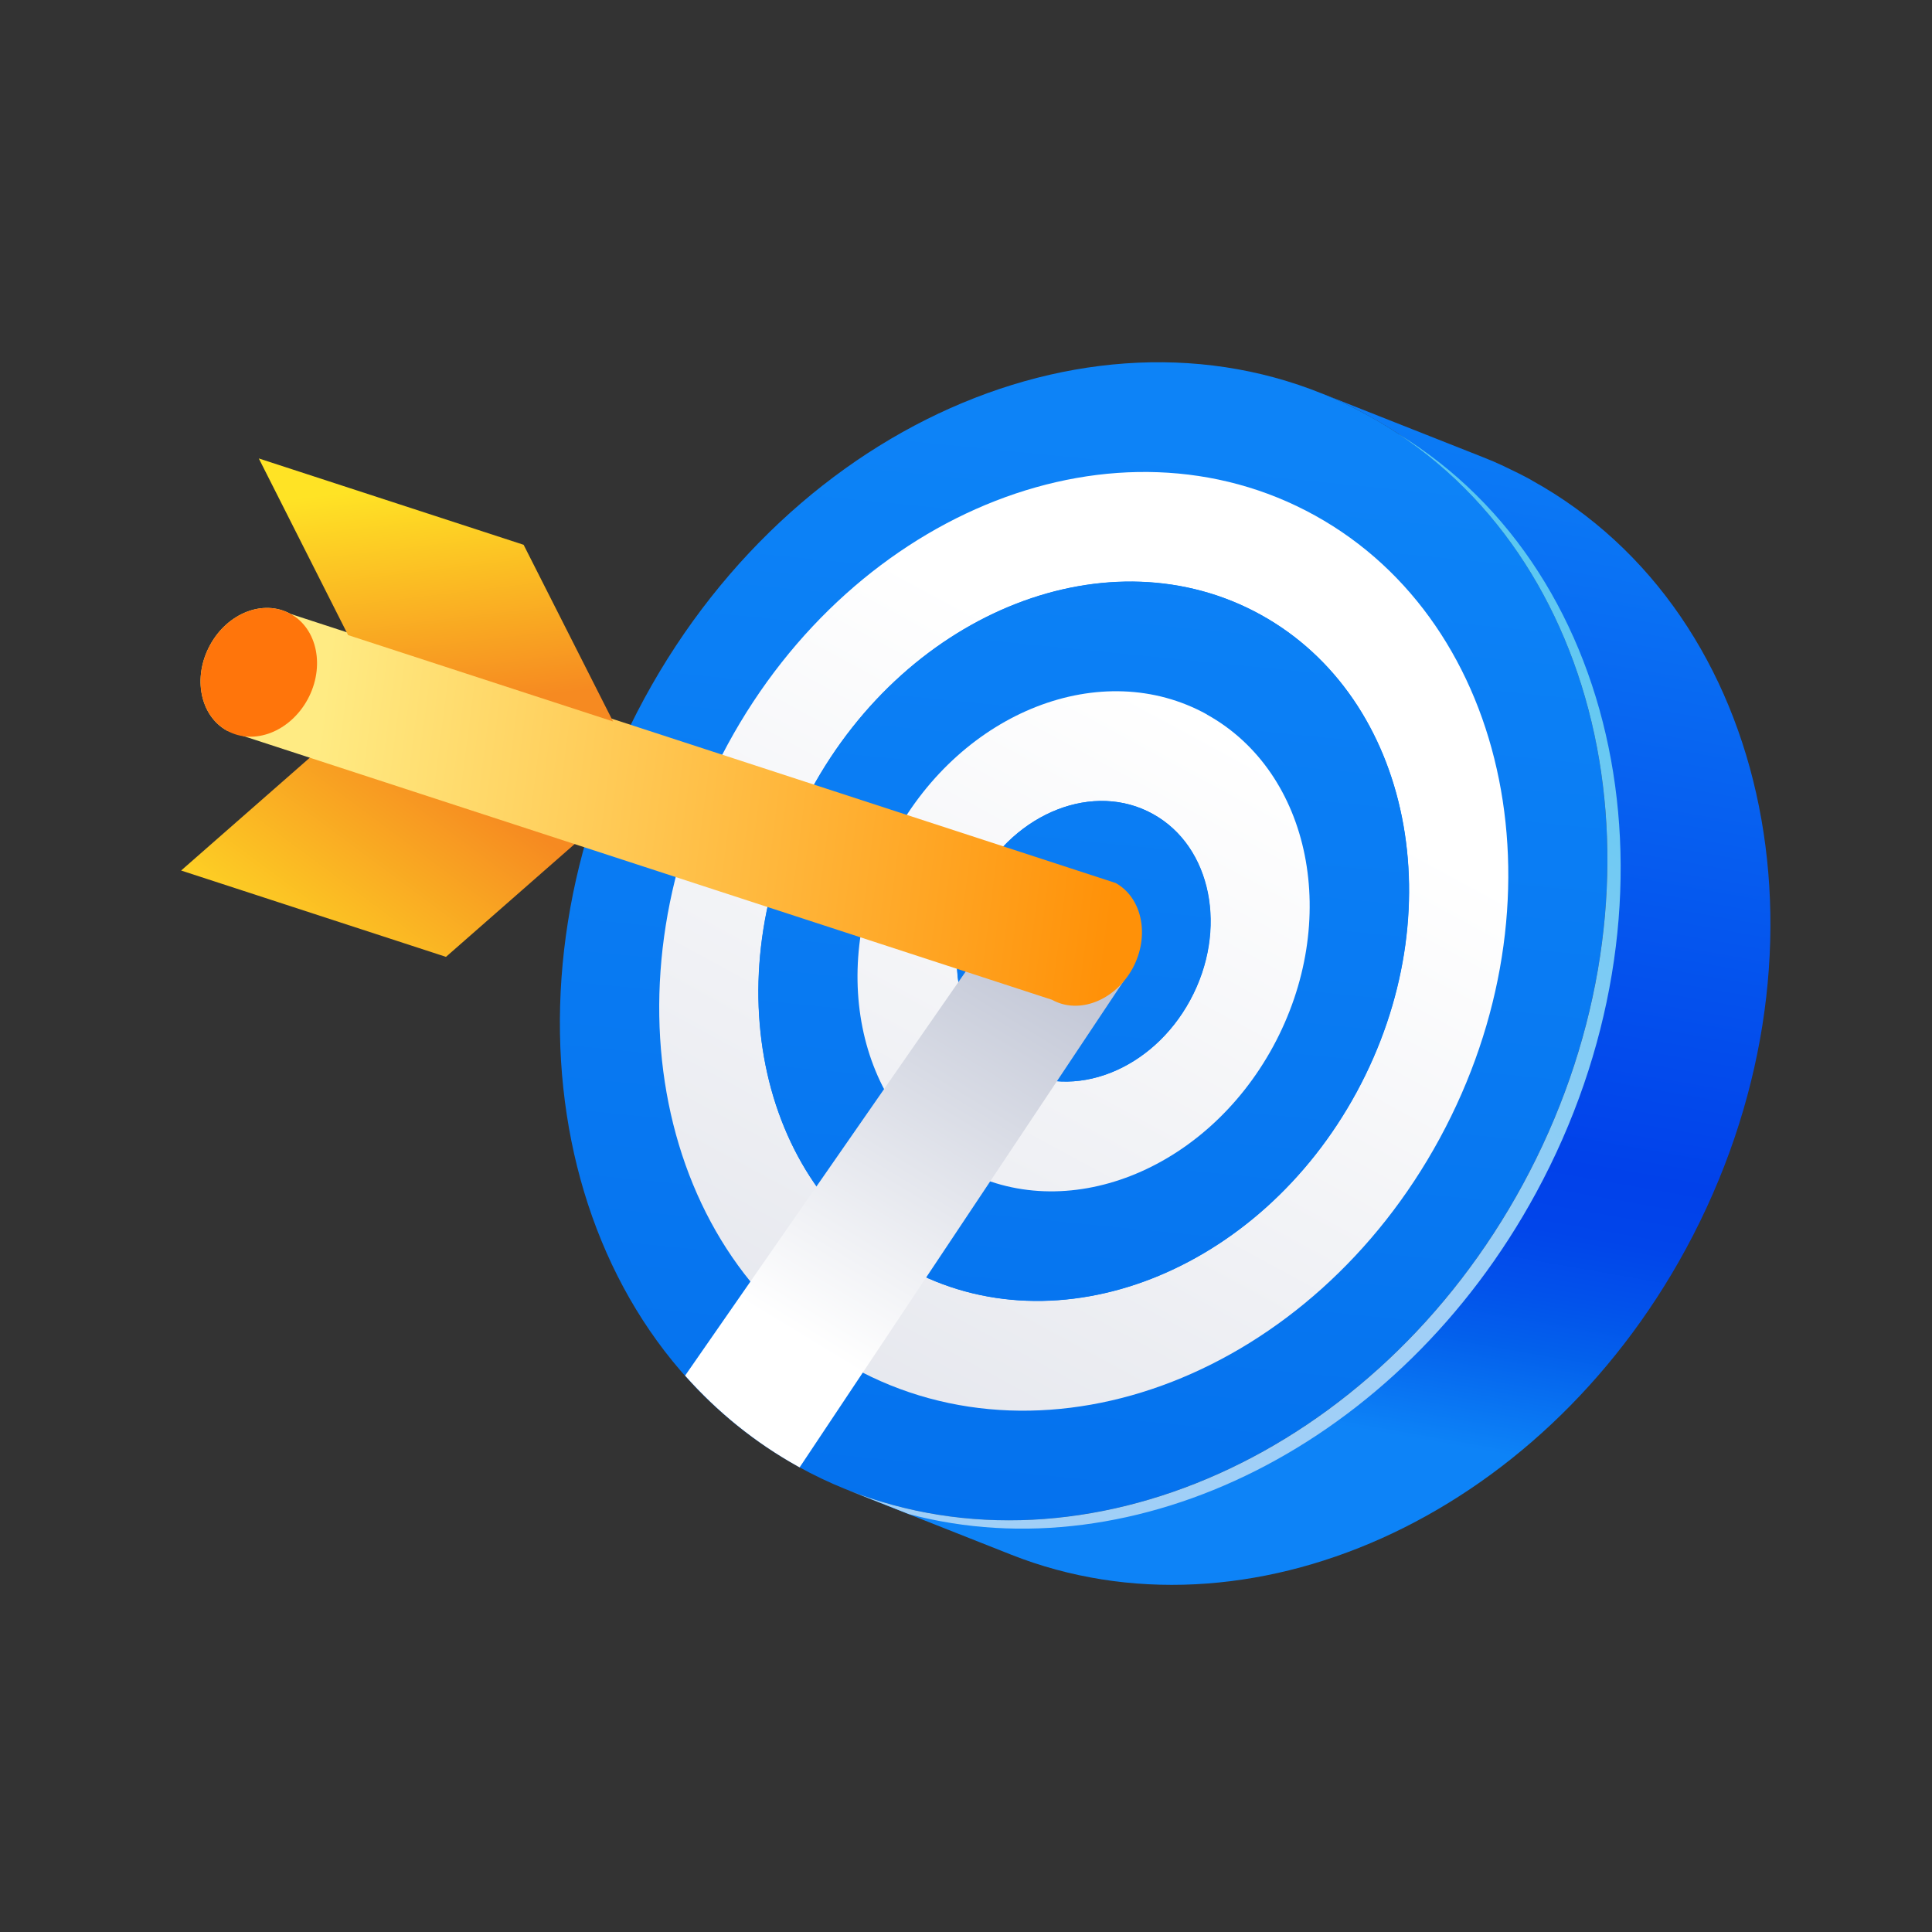
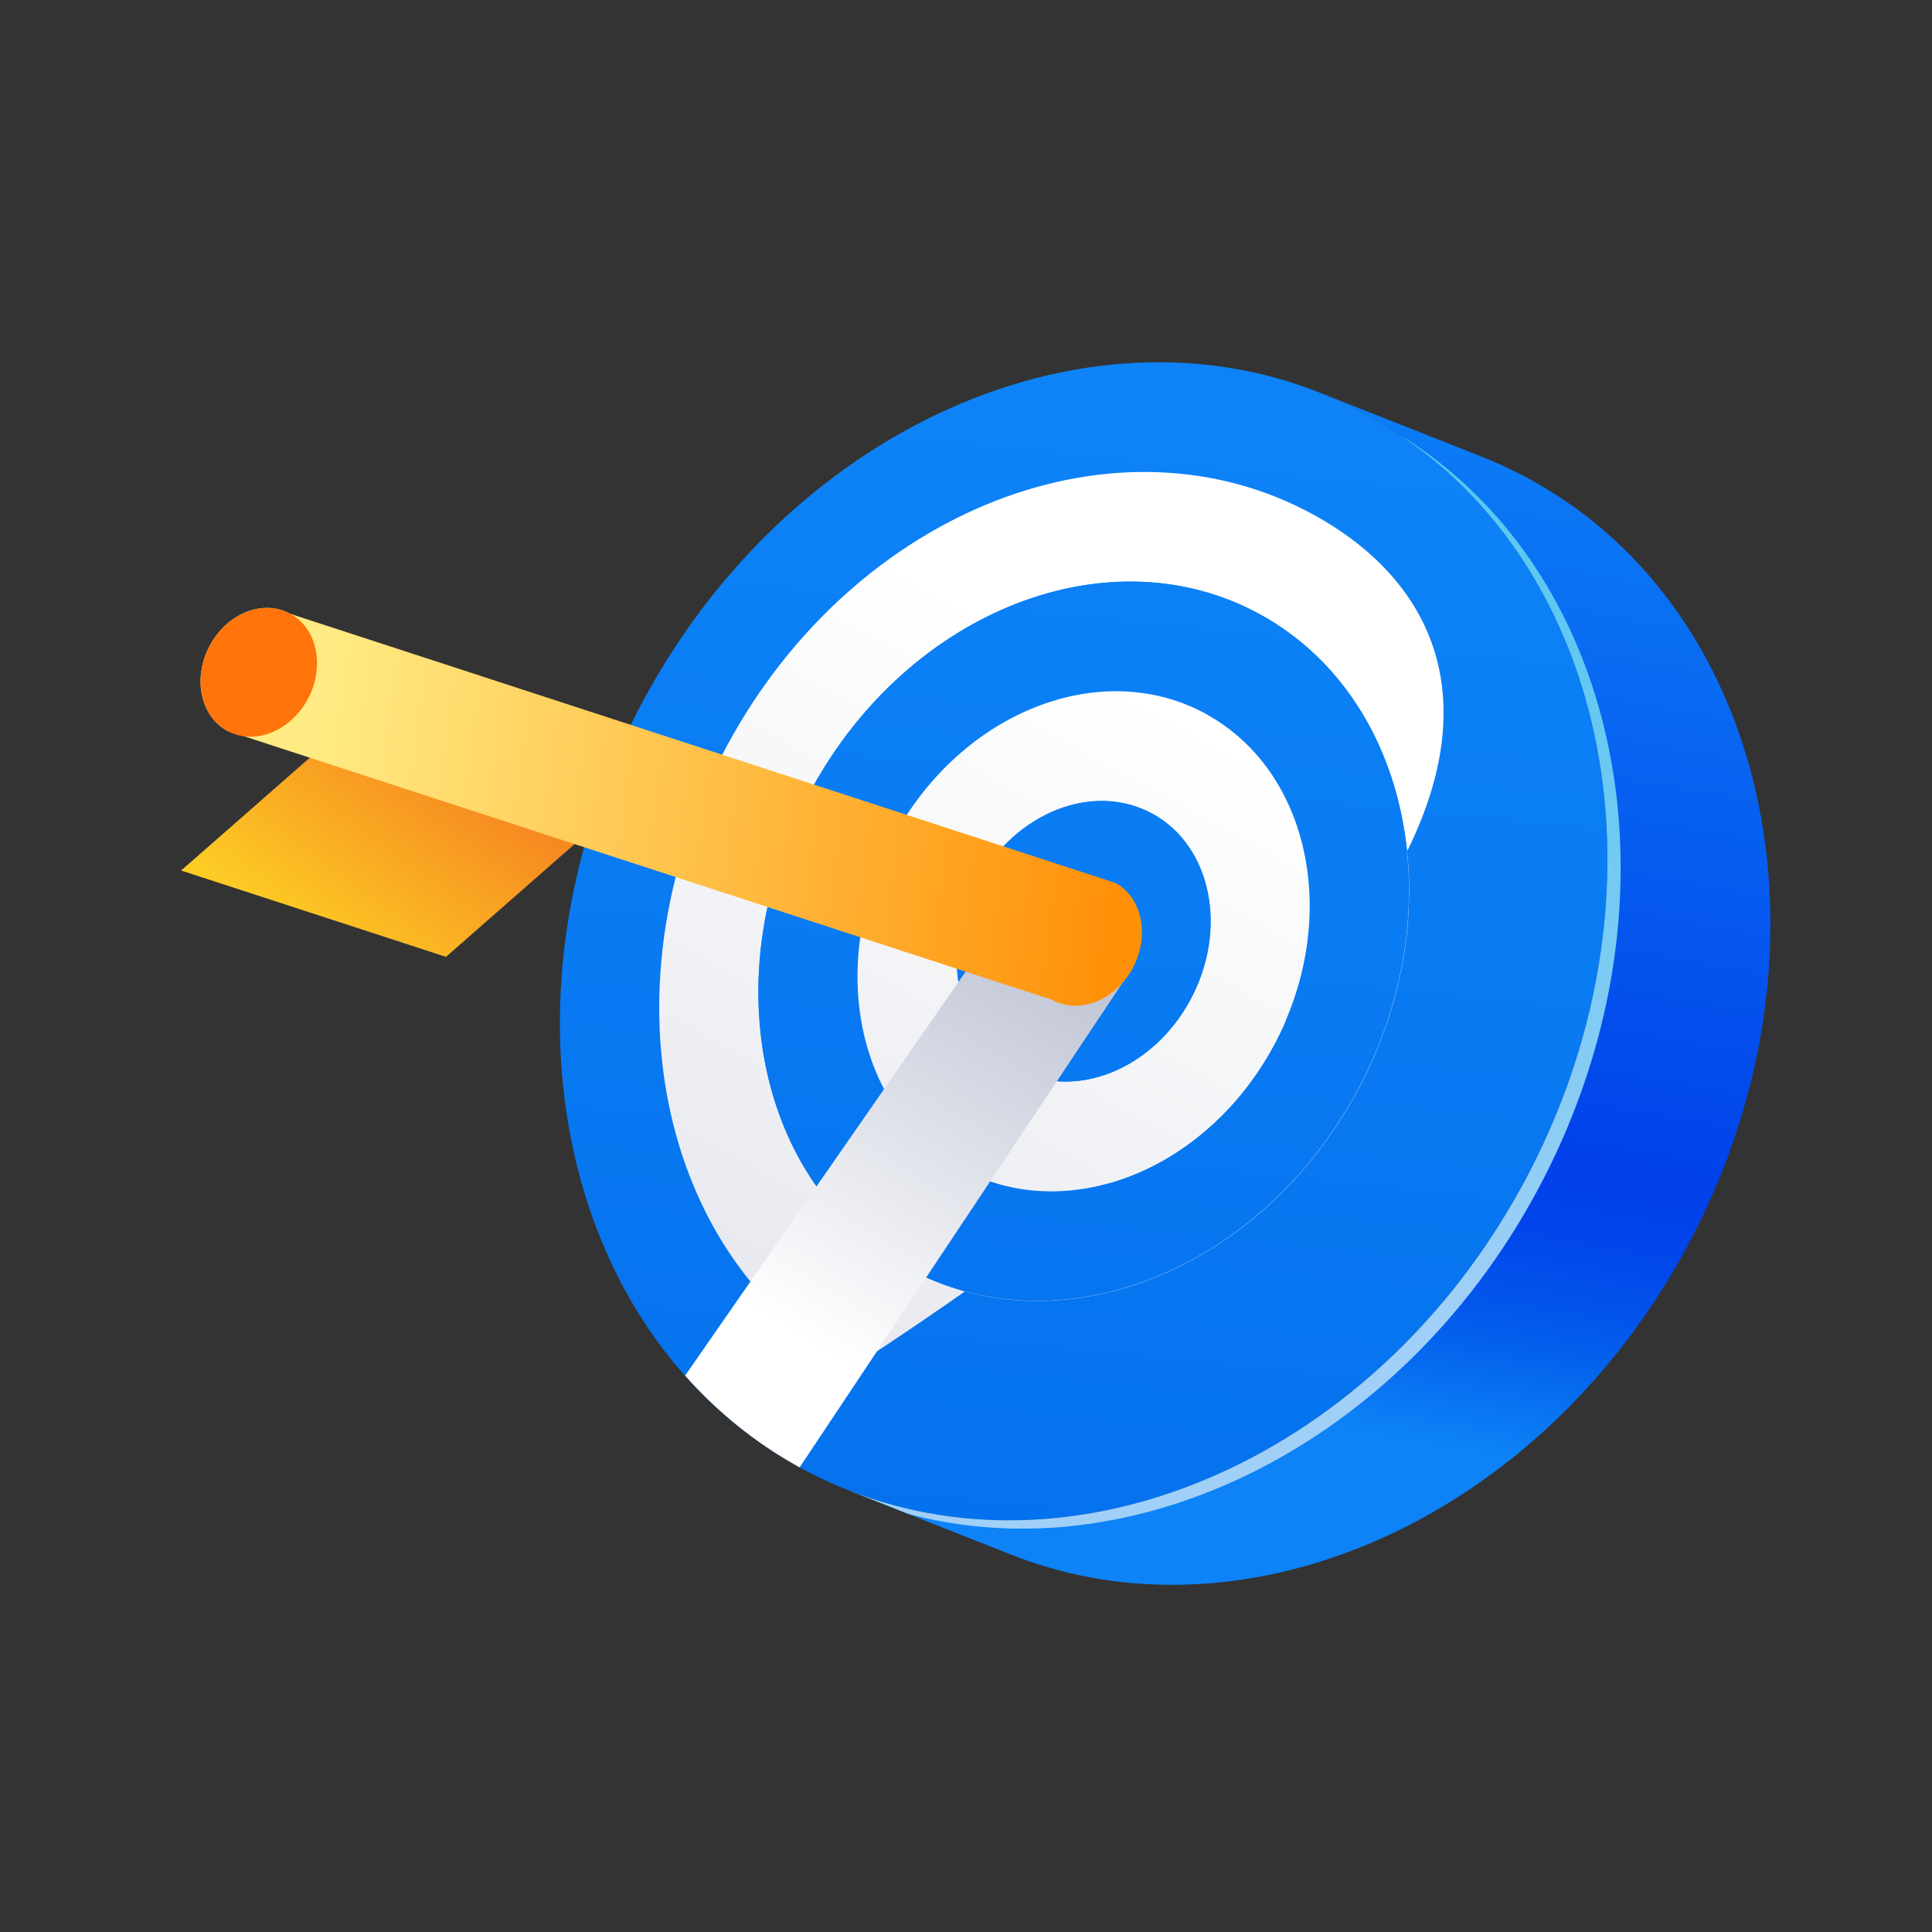
<svg xmlns="http://www.w3.org/2000/svg" fill="none" height="48" viewBox="0 0 48 48" width="48">
  <rect x="0" y="0" width="48" height="48" fill="#333333" stroke="none" />
  <path d="M38.056 11.932C37.839 11.812 37.622 11.705 37.401 11.601C37.391 11.598 37.381 11.591 37.371 11.585C37.191 11.5 37.008 11.422 36.825 11.351C35.475 10.817 34.129 10.284 32.779 9.751C32.975 9.829 33.169 9.914 33.362 10.005C33.582 10.105 33.8 10.216 34.013 10.336C40.04 13.672 41.753 22.219 37.839 29.43C34.186 36.157 26.928 39.34 21.075 37.025C22.424 37.558 23.771 38.092 25.121 38.625C30.971 40.94 38.232 37.757 41.885 31.03C45.799 23.819 44.086 15.271 38.059 11.936L38.056 11.932Z" fill="url(#paint0_linear_1366_2208)" />
  <path d="M34.01 10.333C40.036 13.669 41.749 22.216 37.835 29.427C33.922 36.635 25.863 39.776 19.837 36.44C13.81 33.104 12.097 24.557 16.011 17.349C19.928 10.138 27.983 6.997 34.01 10.333Z" fill="url(#paint1_linear_1366_2208)" />
  <path d="M34.742 10.782C40.169 14.384 41.586 22.518 37.835 29.427C34.183 36.154 26.925 39.337 21.071 37.022C21.576 37.22 22.078 37.419 22.58 37.617C28.197 39.106 34.752 35.917 38.164 29.635C41.99 22.59 40.44 14.267 34.742 10.782Z" fill="url(#paint2_linear_1366_2208)" />
-   <path d="M22.526 31.495C18.782 29.424 17.717 24.115 20.148 19.638C22.58 15.158 27.586 13.207 31.33 15.278C35.071 17.349 36.136 22.658 33.705 27.138C31.273 31.615 26.27 33.566 22.526 31.495ZM32.67 12.807C27.783 10.102 21.254 12.648 18.08 18.494C14.909 24.336 16.296 31.267 21.183 33.969C26.067 36.671 32.599 34.125 35.77 28.283C38.944 22.437 37.554 15.509 32.67 12.807Z" fill="url(#paint3_linear_1366_2208)" />
+   <path d="M22.526 31.495C18.782 29.424 17.717 24.115 20.148 19.638C22.58 15.158 27.586 13.207 31.33 15.278C35.071 17.349 36.136 22.658 33.705 27.138C31.273 31.615 26.27 33.566 22.526 31.495ZM32.67 12.807C27.783 10.102 21.254 12.648 18.08 18.494C14.909 24.336 16.296 31.267 21.183 33.969C38.944 22.437 37.554 15.509 32.67 12.807Z" fill="url(#paint3_linear_1366_2208)" />
  <path d="M23.866 29.024C21.265 27.584 20.525 23.89 22.214 20.779C23.903 17.665 27.386 16.309 29.988 17.749C32.589 19.189 33.328 22.879 31.636 25.994C29.947 29.105 26.467 30.461 23.866 29.021M31.327 15.275C27.583 13.204 22.577 15.155 20.145 19.635C17.714 24.112 18.779 29.421 22.523 31.492C26.264 33.563 31.27 31.612 33.701 27.135C36.133 22.655 35.068 17.346 31.327 15.275Z" fill="url(#paint4_linear_1366_2208)" />
  <path d="M25.209 26.55C23.747 25.74 23.333 23.669 24.279 21.923C25.229 20.174 27.179 19.413 28.641 20.223C30.099 21.029 30.513 23.1 29.567 24.849C28.621 26.595 26.667 27.356 25.209 26.55ZM29.984 17.749C27.383 16.309 23.903 17.664 22.211 20.779C20.522 23.89 21.261 27.581 23.862 29.024C26.464 30.464 29.943 29.105 31.632 25.997C33.321 22.883 32.582 19.192 29.984 17.752" fill="url(#paint5_linear_1366_2208)" />
  <path d="M28.644 20.223C27.183 19.414 25.229 20.174 24.283 21.924C23.337 23.669 23.75 25.74 25.212 26.55C26.671 27.356 28.624 26.596 29.57 24.85C30.52 23.101 30.106 21.029 28.644 20.223Z" fill="url(#paint6_linear_1366_2208)" />
  <path d="M24.69 23.133L17.021 34.177C17.819 35.074 18.758 35.842 19.837 36.44C19.847 36.446 19.857 36.45 19.867 36.456L27.912 24.381L24.686 23.133H24.69Z" fill="url(#paint7_linear_1366_2208)" style="mix-blend-mode:multiply" />
  <path d="M4.5 21.628L11.08 23.773L14.335 20.919L7.756 18.773L4.5 21.628Z" fill="url(#paint8_linear_1366_2208)" />
  <path d="M27.712 21.936L7.217 15.252C6.545 14.881 5.65 15.229 5.216 16.032C4.781 16.832 4.971 17.785 5.643 18.155L26.138 24.84C26.806 25.21 27.701 24.859 28.139 24.059C28.573 23.256 28.383 22.307 27.715 21.936H27.712Z" fill="url(#paint9_linear_1366_2208)" />
  <path d="M7.217 15.252C6.545 14.881 5.65 15.229 5.216 16.032C4.781 16.832 4.971 17.785 5.643 18.155C6.311 18.526 7.206 18.178 7.644 17.375C8.078 16.572 7.888 15.623 7.22 15.252" fill="#FF750B" />
-   <path d="M8.648 15.779L15.231 17.924L13.009 13.535L6.43 11.39L8.648 15.779Z" fill="url(#paint10_linear_1366_2208)" />
  <defs>
    <linearGradient gradientUnits="userSpaceOnUse" id="paint0_linear_1366_2208" x1="36.798" x2="32.088" y1="8.48" y2="35.213">
      <stop stop-color="#0D83F7" />
      <stop offset="0.73" stop-color="#0141EA" />
      <stop offset="0.79" stop-color="#0145EA" />
      <stop offset="0.85" stop-color="#0252EB" />
      <stop offset="0.9" stop-color="#0360EC" />
      <stop offset="1" stop-color="#0D83F7" />
    </linearGradient>
    <linearGradient gradientUnits="userSpaceOnUse" id="paint1_linear_1366_2208" x1="28.292" x2="24.552" y1="10.736" y2="48.394">
      <stop stop-color="#0D83F7" />
      <stop offset="1" stop-color="#016BEA" />
    </linearGradient>
    <linearGradient gradientUnits="userSpaceOnUse" id="paint2_linear_1366_2208" x1="30.815" x2="50.391" y1="29.463" y2="-5.403">
      <stop stop-color="#A0CFF7" />
      <stop offset="1" stop-color="#01BEEA" />
    </linearGradient>
    <linearGradient gradientUnits="userSpaceOnUse" id="paint3_linear_1366_2208" x1="30.055" x2="14.134" y1="18.081" y2="47.431">
      <stop stop-color="white" />
      <stop offset="1" stop-color="#D3D6E1" />
    </linearGradient>
    <linearGradient gradientUnits="userSpaceOnUse" id="paint4_linear_1366_2208" x1="28.292" x2="24.552" y1="10.736" y2="48.391">
      <stop stop-color="#0D83F7" />
      <stop offset="1" stop-color="#016BEA" />
    </linearGradient>
    <linearGradient gradientUnits="userSpaceOnUse" id="paint5_linear_1366_2208" x1="30.055" x2="14.134" y1="18.081" y2="47.43">
      <stop stop-color="white" />
      <stop offset="1" stop-color="#D3D6E1" />
    </linearGradient>
    <linearGradient gradientUnits="userSpaceOnUse" id="paint6_linear_1366_2208" x1="28.292" x2="24.552" y1="10.736" y2="48.391">
      <stop stop-color="#0D83F7" />
      <stop offset="1" stop-color="#016BEA" />
    </linearGradient>
    <linearGradient gradientUnits="userSpaceOnUse" id="paint7_linear_1366_2208" x1="19.86" x2="25.974" y1="33.221" y2="23.166">
      <stop stop-color="white" />
      <stop offset="1" stop-color="#BFC4D4" />
    </linearGradient>
    <linearGradient gradientUnits="userSpaceOnUse" id="paint8_linear_1366_2208" x1="6.342" x2="10.928" y1="25.081" y2="18.904">
      <stop stop-color="#FFE325" />
      <stop offset="1" stop-color="#F68A21" />
    </linearGradient>
    <linearGradient gradientUnits="userSpaceOnUse" id="paint9_linear_1366_2208" x1="27.8" x2="7.84" y1="21.358" y2="18.793">
      <stop stop-color="#FF9108" />
      <stop offset="1" stop-color="#FFEB83" />
    </linearGradient>
    <linearGradient gradientUnits="userSpaceOnUse" id="paint10_linear_1366_2208" x1="10.486" x2="11.148" y1="12.007" y2="17.554">
      <stop stop-color="#FFE325" />
      <stop offset="1" stop-color="#F68A21" />
    </linearGradient>
  </defs>
</svg>